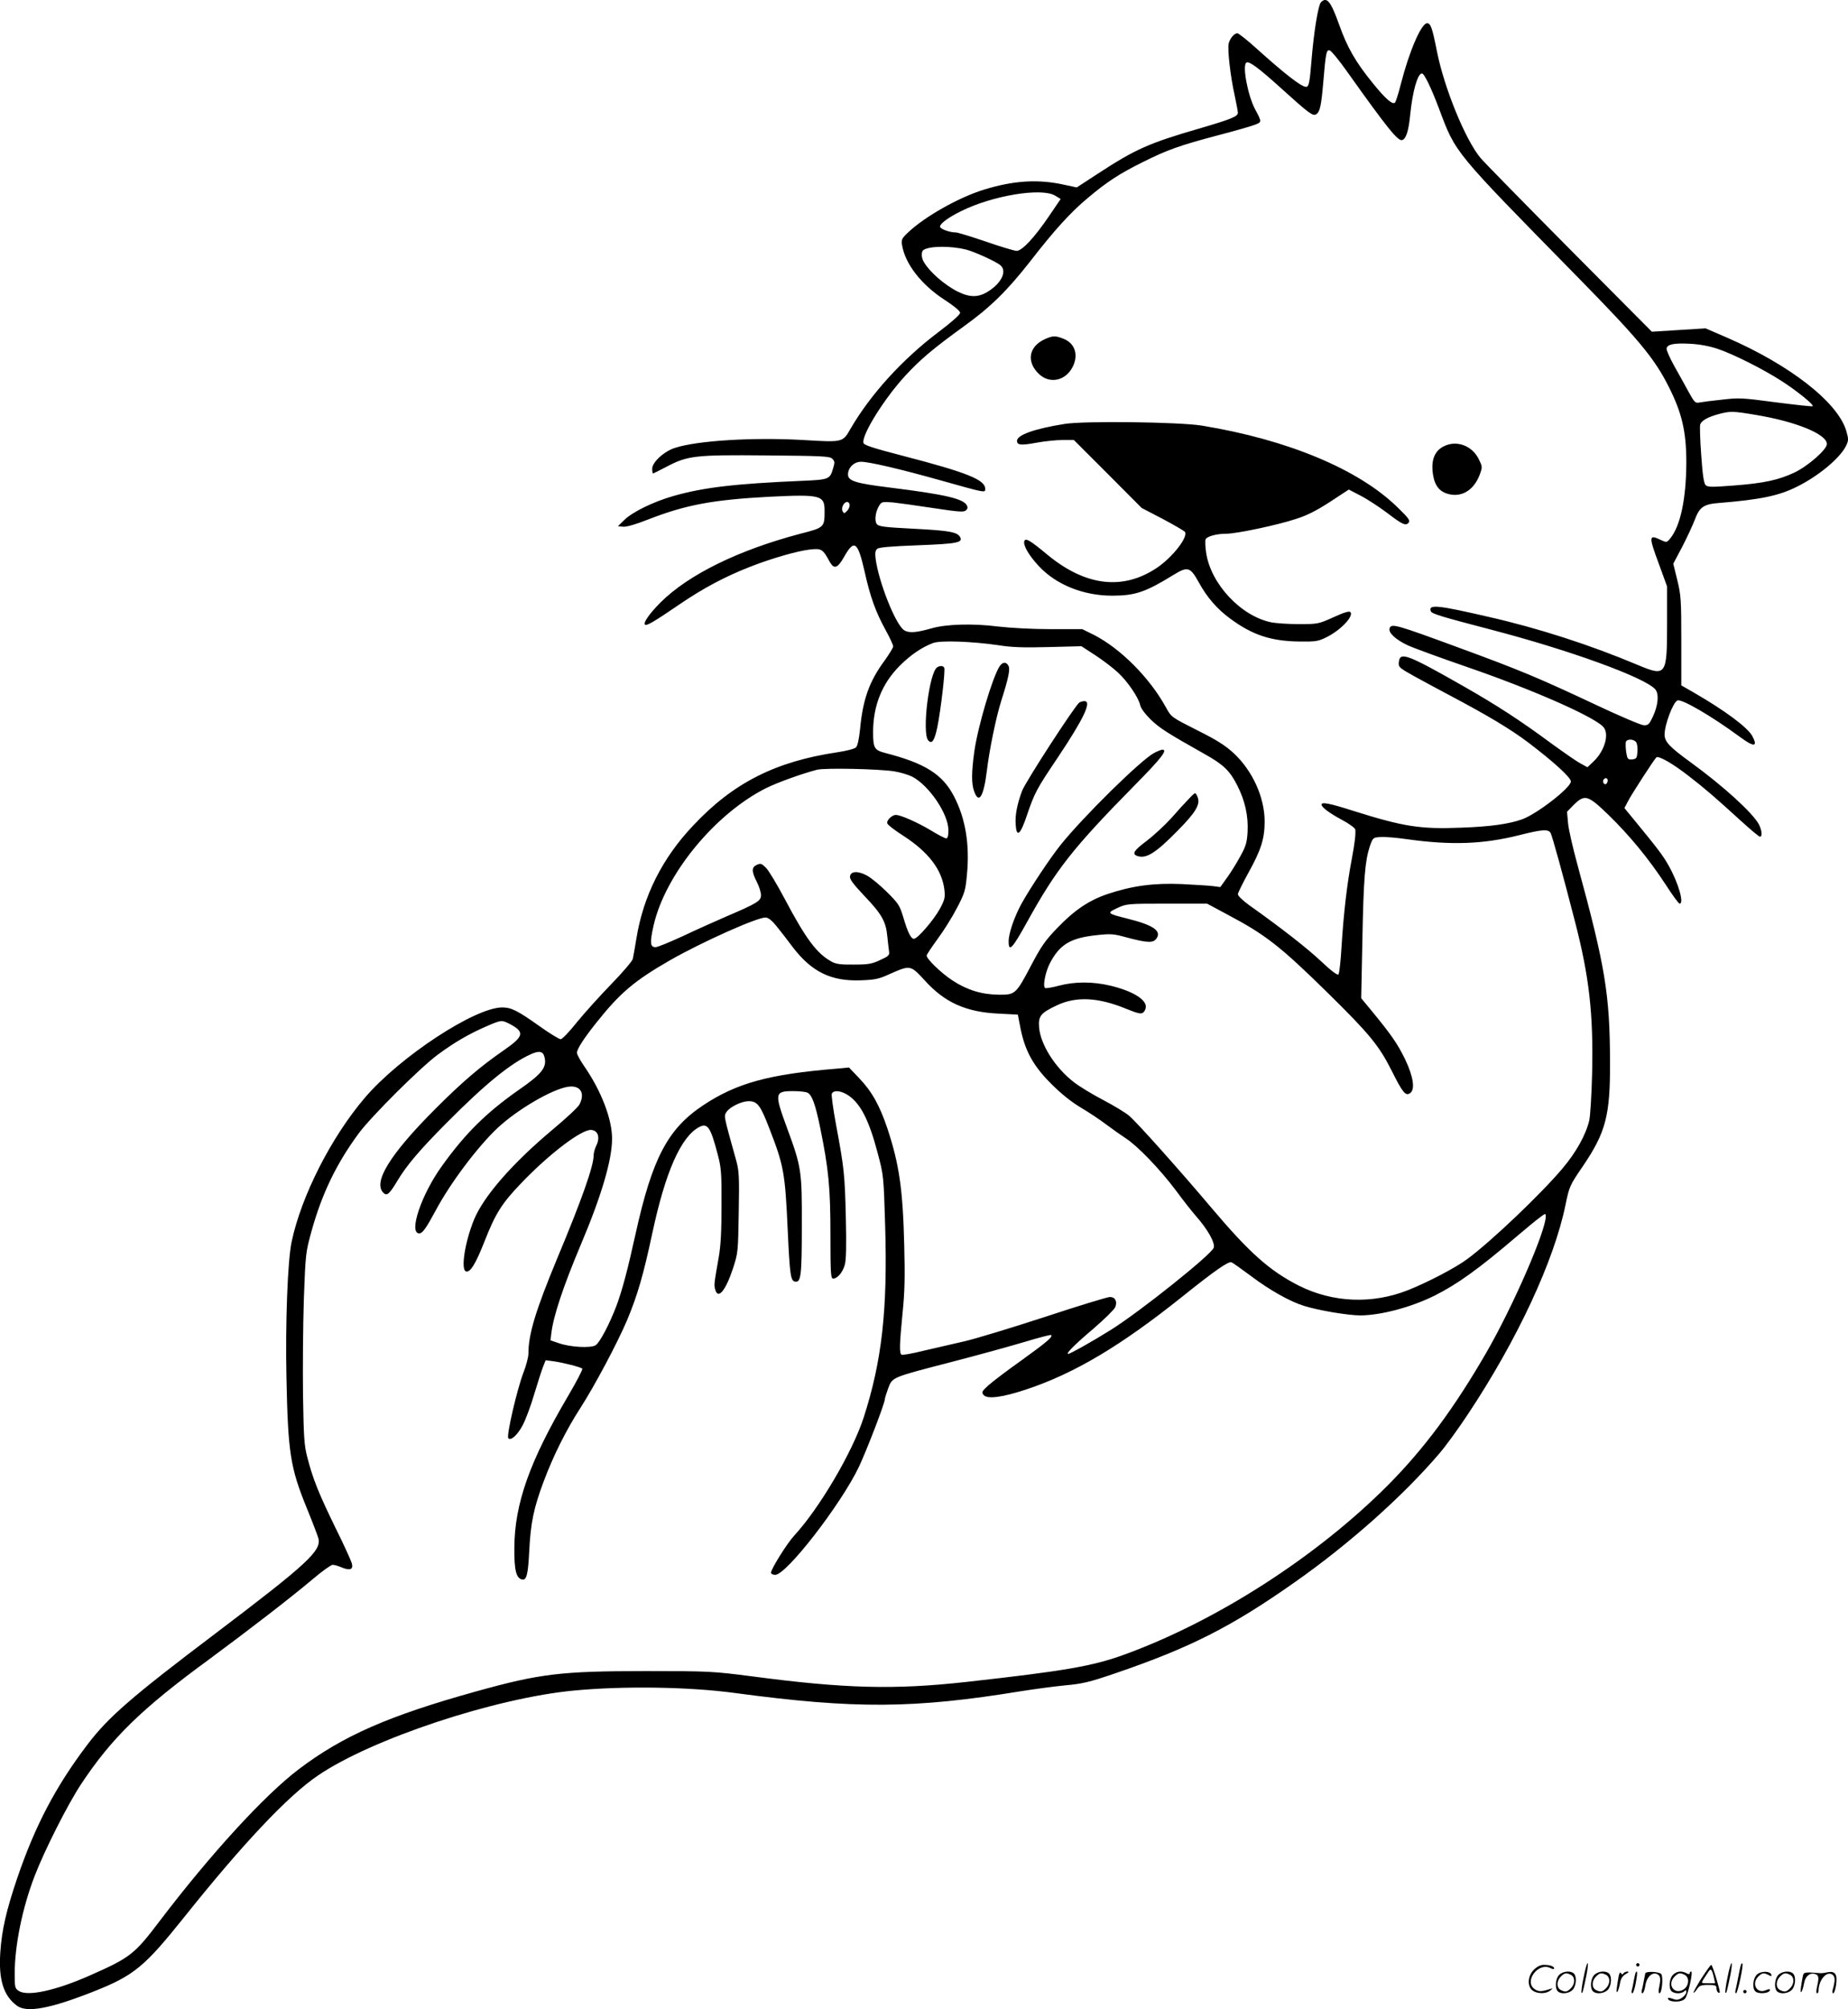
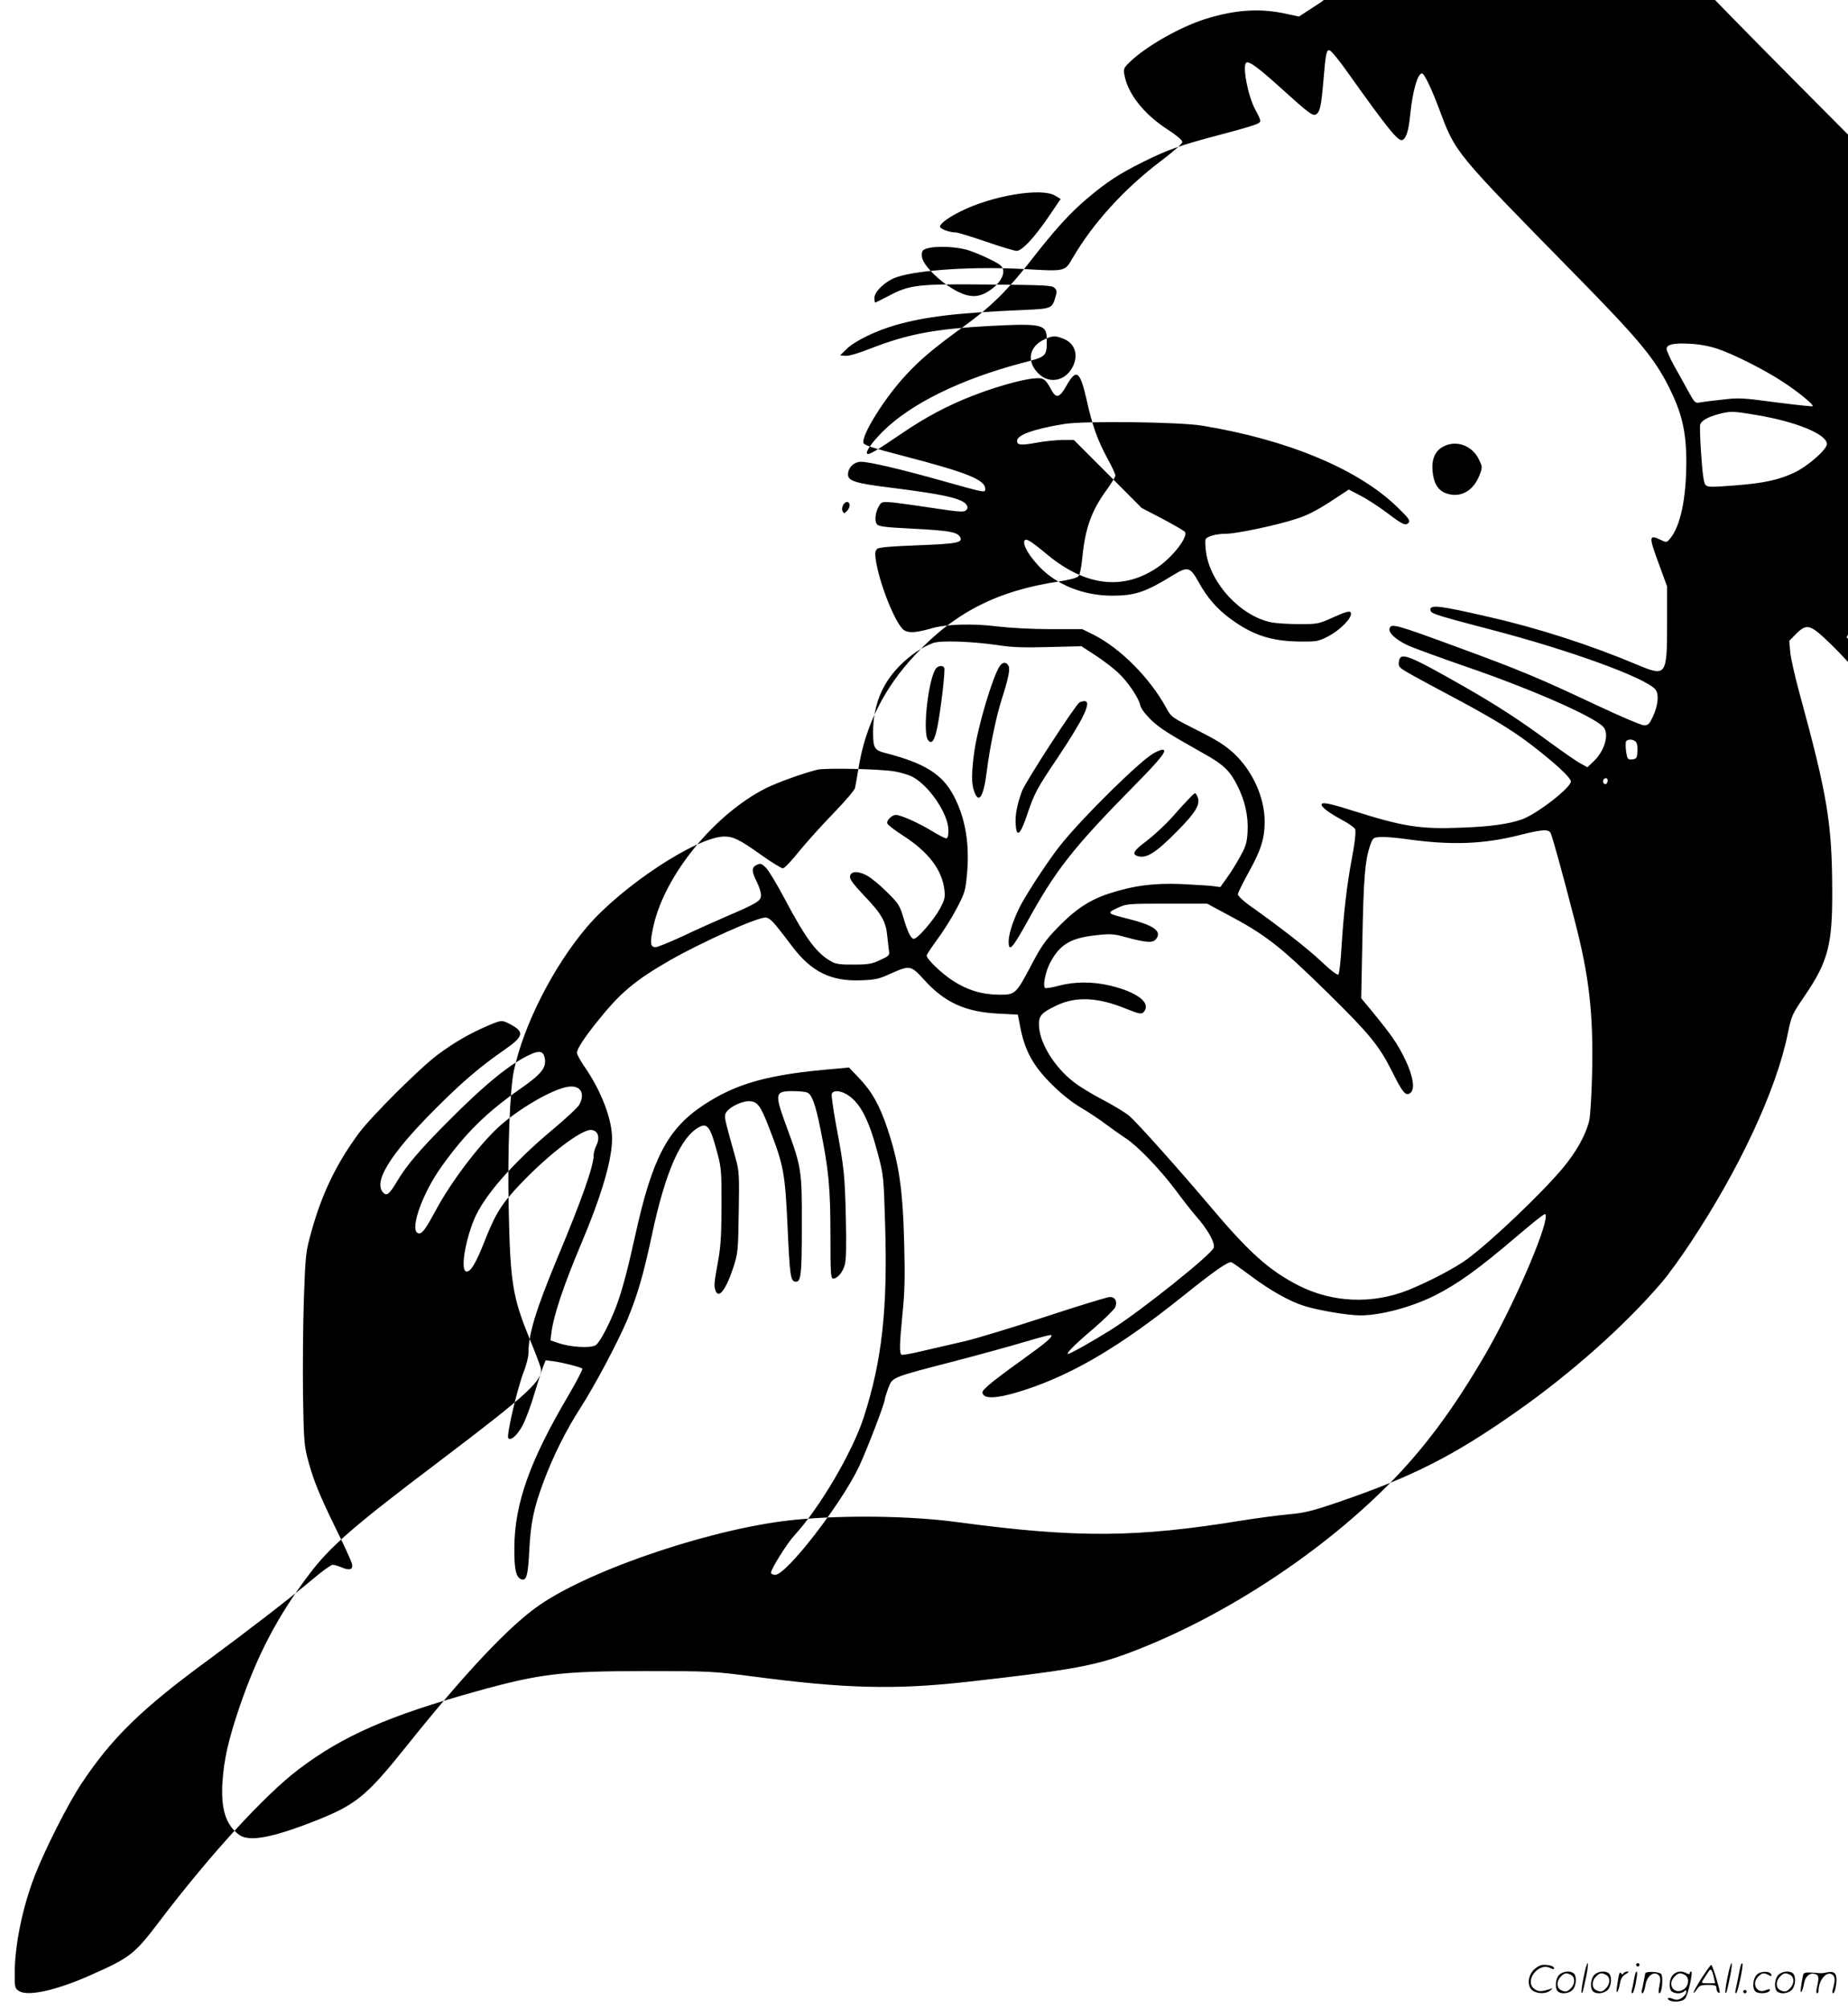
<svg xmlns="http://www.w3.org/2000/svg" version="1.0" viewBox="0 0 1104.399 1200.358" preserveAspectRatio="xMidYMid meet">
  <g transform="translate(-0.222,1200.882) scale(0.1,-0.1)" fill="#000000" stroke="none">
-     <path d="M7897 11996 c-17 -17 -43 -177 -57 -348 -11 -136 -16 -158 -33 -158 -28 0 -129 79 -299 232 -54 49 -104 88 -111 88 -19 0 -44 -30 -52 -61 -8 -34 10 -196 36 -311 10 -48 19 -94 19 -103 0 -22 -39 -38 -234 -95 -297 -86 -381 -124 -597 -265 l-132 -86 -70 15 c-158 36 -307 27 -487 -29 -151 -47 -352 -161 -451 -255 -38 -36 -41 -43 -36 -75 18 -112 114 -236 252 -326 60 -39 95 -68 95 -79 0 -11 -51 -56 -133 -118 -213 -161 -403 -370 -522 -575 -47 -82 -45 -81 -283 -67 -295 17 -632 -3 -766 -47 -66 -21 -136 -86 -136 -124 0 -16 2 -29 5 -29 2 0 37 18 78 39 129 68 170 73 600 69 339 -3 378 -5 393 -20 15 -15 16 -22 5 -57 -19 -66 -24 -68 -188 -75 -397 -17 -587 -39 -768 -91 -116 -33 -244 -95 -292 -143 l-38 -37 31 -3 c20 -2 76 14 149 43 226 88 387 118 725 136 307 15 330 9 330 -84 0 -99 -1 -100 -145 -137 -371 -98 -668 -244 -836 -411 -67 -68 -104 -121 -92 -132 9 -9 55 18 203 119 145 99 275 168 426 227 130 51 285 95 358 103 69 7 75 3 118 -76 25 -43 46 -36 83 29 62 111 83 96 124 -84 34 -153 65 -239 126 -351 25 -45 45 -89 45 -97 0 -8 -23 -45 -50 -83 -93 -126 -131 -232 -148 -412 -6 -58 -15 -100 -24 -108 -8 -9 -59 -22 -114 -30 -368 -55 -621 -183 -859 -437 -185 -195 -298 -421 -339 -672 -9 -55 -19 -111 -22 -125 -3 -13 -60 -80 -128 -150 -67 -69 -159 -171 -205 -227 -45 -57 -89 -103 -98 -103 -9 0 -68 36 -131 81 -128 91 -165 109 -219 109 -164 -1 -611 -295 -819 -538 -202 -236 -381 -588 -439 -862 -24 -113 -38 -488 -31 -810 9 -451 23 -539 121 -780 35 -85 66 -167 70 -182 19 -74 -67 -153 -615 -568 -503 -380 -642 -501 -766 -665 -191 -252 -313 -486 -420 -800 -65 -193 -91 -307 -100 -440 -11 -165 19 -259 99 -319 60 -44 199 -18 462 86 237 94 301 147 534 438 352 441 623 729 803 851 321 219 1060 464 1533 508 297 28 688 22 960 -15 716 -96 1068 -94 1710 11 83 13 202 29 265 35 99 9 140 18 295 71 451 154 697 279 1075 545 325 228 647 515 864 769 38 44 115 150 171 235 295 444 515 917 583 1251 23 111 25 115 104 231 137 202 163 303 162 618 -1 408 -28 572 -194 1180 -28 102 -54 215 -57 252 l-6 67 40 41 c66 65 84 60 210 -62 126 -123 241 -263 340 -415 40 -62 77 -113 83 -113 28 0 -7 123 -65 226 -33 59 -61 97 -209 277 l-56 68 22 42 c19 38 150 240 168 260 12 14 99 -36 195 -111 97 -75 155 -125 313 -269 56 -51 106 -93 112 -93 15 0 12 37 -6 73 -36 68 -213 230 -409 372 -125 91 -155 122 -155 165 0 59 51 194 77 204 26 10 202 -92 372 -217 85 -63 110 -62 76 3 -27 52 -164 154 -357 265 l-68 39 0 266 c0 245 -2 273 -24 363 l-24 98 54 102 c29 56 62 128 74 159 29 78 53 95 148 102 245 20 357 43 465 98 131 65 257 172 292 244 15 32 15 39 1 88 -50 171 -337 395 -716 559 l-125 54 -161 -10 -160 -10 -491 494 c-270 272 -510 517 -533 544 -90 108 -216 415 -260 635 -28 142 -38 170 -59 170 -35 0 -107 -168 -157 -363 -14 -56 -30 -106 -35 -111 -14 -15 -57 22 -132 115 -103 126 -154 215 -202 351 -50 139 -73 168 -108 134z m160 -421 c237 -333 300 -411 325 -403 24 8 39 58 48 153 14 138 44 245 70 245 14 0 56 -88 102 -210 101 -269 82 -246 826 -1004 366 -373 460 -486 546 -656 80 -158 106 -270 106 -455 -1 -216 -35 -379 -97 -454 -20 -24 -21 -24 -56 -8 -72 35 -73 23 -9 -149 l47 -129 0 -220 c0 -313 -5 -320 -175 -249 -285 120 -595 220 -890 287 -307 71 -363 77 -347 34 6 -15 57 -31 364 -111 467 -122 913 -284 977 -355 24 -27 18 -97 -15 -166 -21 -44 -27 -50 -54 -49 -17 1 -146 56 -288 123 -334 157 -450 206 -813 339 -380 140 -406 147 -417 118 -10 -26 35 -68 107 -102 39 -18 202 -77 361 -132 380 -131 743 -290 807 -354 40 -40 12 -143 -56 -208 l-37 -35 -42 23 c-23 12 -100 66 -172 118 -188 139 -327 229 -525 342 -339 193 -382 209 -388 145 -3 -30 0 -33 95 -86 54 -30 148 -80 208 -112 230 -122 363 -201 474 -285 146 -111 251 -206 251 -230 0 -37 -201 -193 -291 -226 -78 -28 -191 -44 -364 -50 -246 -10 -345 6 -647 101 -138 44 -188 54 -188 37 0 -16 45 -50 123 -92 45 -24 78 -49 79 -58 2 -32 -3 -77 -22 -179 -28 -146 -48 -322 -60 -512 -5 -91 -14 -169 -19 -174 -6 -6 -43 21 -103 78 -83 78 -236 198 -432 337 -36 26 -66 55 -66 64 0 8 28 65 61 125 78 140 99 207 99 312 -1 143 -72 300 -184 405 -51 47 -99 78 -219 138 -154 78 -155 78 -186 135 -98 179 -273 354 -432 435 l-69 34 -187 0 c-112 0 -240 7 -318 16 -149 19 -310 14 -395 -11 -92 -26 -136 -30 -165 -11 -50 33 -151 284 -170 427 -4 35 -2 49 10 59 11 9 82 15 241 21 236 9 272 16 254 49 -16 30 -64 39 -280 50 -173 9 -207 13 -218 28 -15 20 -8 75 15 111 14 22 19 23 82 18 36 -4 146 -19 243 -34 146 -22 179 -25 192 -14 11 9 13 18 6 31 -21 39 -130 65 -453 105 -211 26 -257 40 -257 79 0 41 36 76 78 76 49 0 241 -45 482 -113 264 -74 260 -73 260 -49 0 54 -105 97 -490 197 -185 48 -236 65 -238 78 -10 50 129 271 254 405 87 94 165 160 349 293 157 113 257 212 392 384 149 192 242 294 346 381 114 96 190 146 332 216 142 71 217 98 448 159 104 27 204 56 223 64 37 15 37 16 -3 91 -44 82 -78 264 -52 279 16 10 72 -31 209 -155 167 -151 188 -166 208 -154 22 14 30 49 42 188 15 179 19 198 38 194 10 -2 59 -62 109 -133z m-1749 -735 l33 -20 -70 -103 c-87 -128 -161 -207 -193 -207 -13 0 -96 25 -183 55 -88 30 -169 55 -180 55 -38 0 -95 21 -95 35 0 18 50 55 125 92 189 94 482 142 563 93z m-533 -322 c51 -13 183 -73 207 -95 38 -34 7 -102 -69 -152 -60 -40 -113 -41 -186 -5 -80 40 -169 118 -204 178 -16 27 -16 63 -1 72 38 24 164 24 253 2z m4491 -593 c96 -32 276 -123 384 -193 92 -59 194 -142 185 -150 -2 -3 -101 8 -219 23 -202 27 -222 28 -323 16 -59 -6 -120 -14 -135 -17 -24 -5 -30 1 -64 63 -20 37 -59 107 -86 155 -27 49 -48 96 -46 105 5 25 43 33 141 28 57 -3 115 -14 163 -30z m235 -396 c238 -40 419 -115 419 -173 0 -33 -112 -131 -193 -170 -96 -45 -181 -64 -365 -78 -131 -10 -154 -10 -167 3 -10 10 -18 61 -26 180 -7 92 -9 174 -6 182 9 24 46 44 107 61 74 20 88 19 231 -5z m-5421 -538 c0 -11 -7 -27 -17 -36 -15 -15 -17 -15 -25 -1 -11 19 7 56 27 56 8 0 15 -9 15 -19z m889 -837 c81 -13 152 -15 301 -11 l195 5 83 -54 c46 -30 106 -76 134 -102 59 -54 123 -149 134 -195 4 -20 28 -52 63 -87 54 -52 100 -81 320 -205 115 -64 153 -101 197 -188 47 -92 67 -184 62 -278 -4 -65 -10 -86 -44 -147 -21 -39 -57 -97 -79 -127 l-40 -56 -45 6 c-25 3 -109 8 -186 12 -165 7 -294 -10 -438 -58 -115 -38 -201 -96 -307 -206 -71 -74 -95 -109 -154 -221 -91 -173 -96 -177 -193 -176 -103 1 -190 28 -276 84 -69 45 -156 129 -156 150 0 5 29 49 64 97 36 48 88 131 116 185 48 92 52 105 61 203 17 180 -9 335 -78 467 -68 131 -173 197 -410 258 -65 17 -73 29 -73 124 0 158 53 291 159 397 66 66 131 110 199 136 45 17 232 10 391 -13z m3810 -578 c7 -8 11 -34 9 -58 -3 -38 -6 -43 -30 -46 -22 -3 -28 2 -33 20 -6 28 -9 57 -7 81 2 21 44 23 61 3z m-4430 -176 c35 -6 82 -20 104 -31 101 -52 217 -223 217 -320 0 -34 -4 -49 -13 -49 -8 0 -50 22 -94 49 -77 46 -178 91 -207 91 -24 0 -58 -34 -51 -51 3 -9 46 -42 95 -73 151 -98 231 -202 246 -322 5 -46 3 -59 -26 -113 -36 -67 -134 -181 -156 -181 -18 0 -37 38 -64 130 -21 69 -28 81 -99 151 -42 42 -96 86 -120 98 -53 28 -95 25 -99 -6 -3 -17 20 -47 88 -119 101 -106 127 -151 135 -240 3 -32 8 -71 10 -87 4 -25 0 -30 -53 -54 -49 -23 -70 -27 -157 -27 -77 -1 -107 3 -132 17 -89 48 -154 135 -282 377 -45 85 -95 168 -111 184 -26 26 -32 28 -55 18 -32 -15 -32 -39 0 -102 14 -27 25 -63 25 -79 0 -35 -21 -48 -215 -131 -60 -26 -174 -77 -252 -114 -78 -36 -151 -66 -163 -66 -33 0 -35 26 -12 129 69 305 366 667 672 821 71 35 216 87 305 110 48 12 373 5 464 -10z m4261 -54 c0 -8 -4 -17 -9 -21 -12 -7 -24 12 -16 25 9 15 25 12 25 -4z m-341 -314 c10 -19 74 -250 145 -527 86 -331 111 -555 103 -908 -3 -128 -11 -254 -17 -282 -20 -85 -78 -190 -160 -287 -128 -152 -426 -436 -570 -542 -68 -51 -239 -140 -353 -185 -214 -85 -451 -75 -653 27 -175 89 -295 196 -524 467 -183 217 -441 506 -489 547 -22 19 -93 62 -158 96 -65 34 -144 82 -175 107 -112 87 -198 225 -206 326 -5 68 9 85 105 131 116 55 247 49 415 -20 72 -29 90 -33 103 -22 8 7 15 22 15 34 0 46 -83 95 -212 126 -105 25 -212 25 -307 0 -40 -11 -78 -17 -83 -14 -15 10 1 92 27 145 58 113 122 153 274 170 92 10 107 9 183 -12 127 -34 162 -35 181 -8 33 46 -18 81 -175 120 -120 30 -123 33 -58 63 54 25 59 26 296 26 l240 0 123 -66 c227 -120 315 -189 600 -469 246 -242 305 -313 381 -465 64 -128 82 -150 108 -133 33 21 21 99 -29 204 -46 94 -84 148 -200 289 l-62 75 7 345 c7 370 16 476 44 561 19 54 19 54 65 57 25 2 96 -4 158 -13 264 -37 455 -30 670 24 138 35 175 37 188 13z m-4625 -558 c23 -28 66 -84 96 -124 113 -148 230 -205 407 -198 85 3 108 8 171 37 125 55 125 55 210 -37 120 -133 247 -190 442 -199 l115 -6 16 -82 c27 -135 76 -224 183 -331 60 -60 121 -109 180 -144 49 -29 116 -74 150 -100 33 -25 86 -62 116 -82 70 -45 204 -184 300 -312 40 -55 94 -123 119 -152 70 -79 115 -159 107 -189 -10 -38 -437 -380 -616 -492 -102 -64 -242 -143 -254 -143 -17 0 39 56 151 151 65 56 123 113 130 128 14 34 0 61 -32 61 -14 0 -188 -53 -388 -119 -199 -65 -416 -131 -482 -146 -66 -15 -175 -40 -243 -56 -67 -17 -127 -27 -132 -24 -14 9 -12 63 6 249 13 124 15 217 10 406 -8 333 -30 484 -101 698 -46 137 -93 221 -169 300 l-60 63 -75 -7 c-403 -33 -597 -86 -797 -219 -212 -141 -304 -317 -404 -770 -47 -214 -80 -337 -114 -428 -40 -106 -99 -219 -124 -235 -29 -19 -154 -12 -223 13 l-47 16 5 42 c12 102 71 280 176 529 124 293 187 507 187 634 0 118 -65 286 -166 432 -24 35 -44 71 -44 81 0 22 42 87 117 181 141 177 226 249 438 371 192 110 530 261 574 256 16 -1 39 -20 65 -53z m-1601 -580 c97 -50 93 -75 -30 -160 -143 -99 -250 -191 -408 -349 -271 -271 -375 -439 -312 -502 21 -22 36 -9 84 71 55 92 132 183 293 345 232 234 386 359 506 412 48 22 72 17 80 -17 16 -62 -15 -101 -154 -197 -191 -134 -317 -257 -457 -452 -125 -172 -203 -405 -137 -405 19 0 41 31 97 135 87 164 251 382 371 495 118 110 326 232 421 246 73 11 104 -37 68 -106 -8 -16 -79 -82 -158 -148 -243 -203 -415 -401 -472 -540 -55 -135 -80 -299 -48 -309 25 -9 59 47 111 180 65 165 102 225 218 346 167 175 365 326 421 319 39 -4 52 -44 30 -91 -10 -19 -17 -46 -17 -60 0 -64 -69 -261 -218 -617 -129 -311 -172 -452 -172 -570 0 -19 -13 -69 -29 -110 -38 -98 -104 -381 -91 -394 16 -16 55 19 87 80 17 33 48 115 68 184 21 69 44 142 53 164 l15 38 47 -6 c58 -8 163 -35 172 -44 4 -4 -34 -77 -84 -162 -231 -392 -321 -646 -322 -910 -1 -132 11 -181 47 -188 26 -5 35 31 42 169 8 168 27 260 87 419 58 154 133 304 218 436 84 130 222 389 280 526 61 146 97 268 150 517 79 370 172 580 282 637 49 25 67 -2 109 -163 21 -79 24 -110 23 -303 0 -158 -4 -241 -17 -315 -28 -158 -28 -162 -21 -189 16 -64 62 -10 106 123 31 95 31 99 35 336 4 214 2 247 -15 310 -77 277 -75 264 -57 292 20 29 88 62 130 63 53 0 71 -23 123 -158 89 -229 96 -267 112 -619 12 -259 17 -296 43 -301 36 -7 41 33 41 333 1 329 -2 350 -88 584 -77 209 -75 221 36 221 38 0 77 -4 87 -10 26 -14 46 -68 75 -210 50 -245 61 -356 61 -638 0 -231 2 -262 16 -262 26 0 58 38 70 83 8 29 10 116 6 282 -6 255 -10 296 -59 557 -17 92 -28 174 -25 182 10 25 60 19 104 -13 71 -51 120 -150 170 -340 36 -135 36 -137 45 -436 15 -500 -19 -806 -128 -1144 -67 -207 -264 -542 -415 -706 -43 -46 -139 -200 -139 -222 0 -7 11 -13 25 -13 67 0 393 421 500 645 47 100 155 380 155 404 0 6 9 35 20 65 26 68 16 64 387 160 158 41 353 95 433 119 80 24 149 42 153 40 15 -9 -27 -44 -177 -152 -82 -58 -170 -125 -195 -147 -41 -37 -44 -43 -31 -59 22 -27 113 -15 259 34 285 95 562 260 926 551 201 161 279 215 297 207 7 -2 60 -40 118 -83 110 -83 231 -151 315 -177 86 -27 263 -57 338 -57 123 1 303 49 442 118 136 68 262 158 495 357 52 44 112 94 133 109 34 26 37 27 37 8 0 -88 -195 -536 -354 -812 -193 -334 -373 -577 -591 -796 -426 -427 -1024 -811 -1575 -1011 -189 -69 -361 -98 -945 -163 -426 -47 -722 -40 -1274 33 -241 31 -255 32 -641 32 -503 0 -630 -15 -1011 -121 -522 -145 -797 -265 -1061 -465 -205 -155 -529 -509 -833 -909 -150 -198 -175 -217 -417 -324 -204 -90 -371 -126 -423 -92 -24 15 -25 22 -25 104 0 168 46 394 120 585 60 155 197 426 277 547 183 276 361 450 766 746 234 173 480 362 619 479 55 47 109 85 118 85 10 0 34 -7 55 -16 49 -20 69 -12 60 24 -4 15 -48 113 -100 217 -98 201 -134 290 -167 420 -18 69 -21 120 -25 370 -2 160 0 416 5 570 10 277 11 281 46 409 63 226 150 405 283 585 77 103 368 393 473 470 98 72 181 121 289 168 88 38 91 38 134 17z M6250 9984 c-102 -44 -117 -140 -34 -214 62 -54 150 -36 193 40 41 73 20 146 -49 174 -49 20 -65 20 -110 0z M6364 9476 c-181 -29 -284 -66 -284 -101 0 -26 25 -28 117 -11 49 9 118 16 156 16 l67 0 203 -203 202 -203 123 -64 c68 -36 128 -71 135 -78 23 -29 -74 -154 -169 -217 -202 -134 -423 -108 -649 77 -107 89 -133 104 -141 85 -9 -25 26 -86 88 -152 103 -110 265 -175 437 -175 137 0 199 21 366 124 85 52 100 48 150 -42 50 -92 111 -162 189 -219 134 -99 245 -135 416 -137 95 -1 110 1 160 26 85 42 165 127 142 150 -7 7 -38 -2 -101 -31 -89 -40 -93 -41 -206 -41 -62 0 -138 5 -167 11 -182 38 -362 232 -388 418 -5 34 -6 69 -3 77 6 18 65 34 123 34 61 0 304 51 416 88 67 21 122 49 204 102 l113 74 71 -37 c39 -20 109 -66 156 -101 94 -72 114 -81 131 -59 10 12 -2 28 -67 91 -232 227 -656 404 -1169 488 -136 22 -703 29 -821 10z M8630 9342 c-50 -25 -72 -73 -67 -144 7 -77 32 -119 83 -137 84 -29 162 14 199 111 17 47 17 48 -6 95 -40 80 -133 114 -209 75z M5976 8028 c-43 -67 -129 -356 -151 -508 -17 -125 -18 -193 -1 -239 28 -79 57 -32 76 124 15 124 54 315 85 414 45 141 55 192 44 212 -13 25 -35 24 -53 -3z M5603 8022 c-48 -30 -92 -390 -54 -436 22 -26 38 -3 55 79 20 98 49 342 41 355 -7 12 -25 13 -42 2z M6453 7812 c-25 -16 -323 -475 -343 -529 -29 -79 -42 -143 -38 -199 5 -83 28 -64 68 56 45 132 57 155 183 342 155 232 206 338 160 338 -10 0 -23 -4 -30 -8z M6899 7510 c-78 -41 -424 -381 -559 -550 -62 -77 -182 -258 -233 -350 -43 -79 -77 -177 -77 -225 0 -68 22 -44 110 115 174 315 273 441 642 816 162 164 201 215 166 214 -7 -1 -29 -9 -49 -20z M7107 7236 c-18 -18 -65 -69 -104 -114 -40 -44 -106 -105 -148 -137 -75 -56 -89 -77 -59 -89 54 -21 111 14 246 152 106 107 134 155 118 197 -5 14 -12 25 -16 25 -3 0 -20 -15 -37 -34z M9466 194 c-10 -47 -15 -88 -12 -91 5 -6 9 7 30 110 7 37 10 67 6 67 -4 0 -15 -39 -24 -86z M9780 270 c0 -5 5 -10 10 -10 6 0 10 5 10 10 0 6 -4 10 -10 10 -5 0 -10 -4 -10 -10z M10326 194 c-10 -47 -15 -88 -12 -91 5 -6 9 7 30 110 7 37 10 67 6 67 -4 0 -15 -39 -24 -86z M10406 269 c-3 -8 -10 -41 -16 -74 -6 -33 -14 -68 -16 -77 -3 -10 -1 -18 3 -18 10 0 46 171 38 178 -2 3 -7 -1 -9 -9z M9169 241 c-38 -38 -41 -101 -7 -125 29 -20 79 -20 104 0 18 14 18 15 1 10 -53 -17 -69 -17 -92 -2 -69 45 21 166 94 126 12 -6 21 -7 21 -1 0 12 -25 21 -62 21 -19 0 -39 -10 -59 -29z M10170 189 c-28 -45 -49 -83 -47 -85 2 -3 12 7 21 21 14 21 24 25 66 25 43 0 50 -3 50 -19 0 -11 5 -23 10 -26 6 -3 10 -3 10 1 0 20 -44 164 -51 164 -4 0 -30 -37 -59 -81z m75 4 l7 -33 -42 0 c-42 0 -42 0 -28 23 8 12 21 32 29 44 15 25 22 18 34 -34z M9320 210 c-22 -22 -27 -79 -8 -98 19 -19 66 -14 88 8 22 22 27 79 8 98 -19 19 -66 14 -88 -8z m71 0 c25 -14 25 -54 -1 -80 -23 -23 -33 -24 -61 -10 -25 14 -25 54 1 80 23 23 33 24 61 10z M9530 210 c-22 -22 -27 -79 -8 -98 19 -19 66 -14 88 8 22 22 27 79 8 98 -19 19 -66 14 -88 -8z m71 0 c25 -14 25 -54 -1 -80 -23 -23 -33 -24 -61 -10 -25 14 -25 54 1 80 23 23 33 24 61 10z M9676 204 c-3 -16 -8 -47 -11 -69 -8 -51 10 -26 19 27 5 27 15 42 34 53 18 10 22 14 10 15 -9 0 -20 -5 -24 -11 -5 -8 -9 -8 -14 1 -5 8 -10 3 -14 -16z M9777 223 c-2 -4 -7 -26 -11 -48 -4 -22 -9 -48 -12 -57 -3 -10 -1 -18 4 -18 4 0 14 28 20 62 11 58 10 81 -1 61z M9835 220 c-1 -3 -5 -23 -9 -45 -4 -22 -9 -48 -12 -57 -3 -10 -1 -18 4 -18 5 0 13 20 17 45 7 53 44 87 74 68 17 -11 19 -28 8 -80 -4 -18 -3 -33 2 -33 16 0 24 99 11 115 -12 14 -87 18 -95 5z M10000 210 c-22 -22 -27 -79 -8 -98 7 -7 24 -12 38 -12 14 0 31 5 38 12 9 9 12 8 12 -5 0 -9 -12 -24 -26 -34 -21 -13 -32 -15 -55 -6 -16 6 -29 8 -29 3 0 -24 81 -27 102 -2 18 19 50 162 37 162 -5 0 -9 -5 -9 -10 0 -7 -6 -7 -19 0 -30 16 -59 12 -81 -10z m71 0 c29 -16 25 -65 -6 -86 -56 -37 -103 28 -55 76 23 23 33 24 61 10z M10501 211 c-23 -23 -28 -80 -9 -99 19 -19 88 -13 88 9 0 5 -11 4 -24 -2 -54 -25 -89 38 -46 81 23 23 33 24 62 9 16 -9 19 -8 16 3 -8 22 -64 22 -87 -1z M10630 210 c-22 -22 -27 -79 -8 -98 19 -19 66 -14 88 8 22 22 27 79 8 98 -19 19 -66 14 -88 -8z m71 0 c25 -14 25 -54 -1 -80 -23 -23 -33 -24 -61 -10 -25 14 -25 54 1 80 23 23 33 24 61 10z M10776 201 c-3 -14 -8 -44 -11 -66 -8 -51 10 -26 19 27 8 41 35 63 66 53 22 -7 24 -21 11 -77 -5 -22 -5 -38 0 -38 5 0 9 6 9 13 0 68 51 125 85 97 15 -13 15 -35 -1 -92 -3 -10 -1 -18 4 -18 6 0 13 23 17 50 9 63 -5 84 -49 76 -17 -4 -35 -6 -41 -6 -101 8 -104 7 -109 -19z M10420 110 c0 -5 5 -10 10 -10 6 0 10 5 10 10 0 6 -4 10 -10 10 -5 0 -10 -4 -10 -10z" />
+     <path d="M7897 11996 l-132 -86 -70 15 c-158 36 -307 27 -487 -29 -151 -47 -352 -161 -451 -255 -38 -36 -41 -43 -36 -75 18 -112 114 -236 252 -326 60 -39 95 -68 95 -79 0 -11 -51 -56 -133 -118 -213 -161 -403 -370 -522 -575 -47 -82 -45 -81 -283 -67 -295 17 -632 -3 -766 -47 -66 -21 -136 -86 -136 -124 0 -16 2 -29 5 -29 2 0 37 18 78 39 129 68 170 73 600 69 339 -3 378 -5 393 -20 15 -15 16 -22 5 -57 -19 -66 -24 -68 -188 -75 -397 -17 -587 -39 -768 -91 -116 -33 -244 -95 -292 -143 l-38 -37 31 -3 c20 -2 76 14 149 43 226 88 387 118 725 136 307 15 330 9 330 -84 0 -99 -1 -100 -145 -137 -371 -98 -668 -244 -836 -411 -67 -68 -104 -121 -92 -132 9 -9 55 18 203 119 145 99 275 168 426 227 130 51 285 95 358 103 69 7 75 3 118 -76 25 -43 46 -36 83 29 62 111 83 96 124 -84 34 -153 65 -239 126 -351 25 -45 45 -89 45 -97 0 -8 -23 -45 -50 -83 -93 -126 -131 -232 -148 -412 -6 -58 -15 -100 -24 -108 -8 -9 -59 -22 -114 -30 -368 -55 -621 -183 -859 -437 -185 -195 -298 -421 -339 -672 -9 -55 -19 -111 -22 -125 -3 -13 -60 -80 -128 -150 -67 -69 -159 -171 -205 -227 -45 -57 -89 -103 -98 -103 -9 0 -68 36 -131 81 -128 91 -165 109 -219 109 -164 -1 -611 -295 -819 -538 -202 -236 -381 -588 -439 -862 -24 -113 -38 -488 -31 -810 9 -451 23 -539 121 -780 35 -85 66 -167 70 -182 19 -74 -67 -153 -615 -568 -503 -380 -642 -501 -766 -665 -191 -252 -313 -486 -420 -800 -65 -193 -91 -307 -100 -440 -11 -165 19 -259 99 -319 60 -44 199 -18 462 86 237 94 301 147 534 438 352 441 623 729 803 851 321 219 1060 464 1533 508 297 28 688 22 960 -15 716 -96 1068 -94 1710 11 83 13 202 29 265 35 99 9 140 18 295 71 451 154 697 279 1075 545 325 228 647 515 864 769 38 44 115 150 171 235 295 444 515 917 583 1251 23 111 25 115 104 231 137 202 163 303 162 618 -1 408 -28 572 -194 1180 -28 102 -54 215 -57 252 l-6 67 40 41 c66 65 84 60 210 -62 126 -123 241 -263 340 -415 40 -62 77 -113 83 -113 28 0 -7 123 -65 226 -33 59 -61 97 -209 277 l-56 68 22 42 c19 38 150 240 168 260 12 14 99 -36 195 -111 97 -75 155 -125 313 -269 56 -51 106 -93 112 -93 15 0 12 37 -6 73 -36 68 -213 230 -409 372 -125 91 -155 122 -155 165 0 59 51 194 77 204 26 10 202 -92 372 -217 85 -63 110 -62 76 3 -27 52 -164 154 -357 265 l-68 39 0 266 c0 245 -2 273 -24 363 l-24 98 54 102 c29 56 62 128 74 159 29 78 53 95 148 102 245 20 357 43 465 98 131 65 257 172 292 244 15 32 15 39 1 88 -50 171 -337 395 -716 559 l-125 54 -161 -10 -160 -10 -491 494 c-270 272 -510 517 -533 544 -90 108 -216 415 -260 635 -28 142 -38 170 -59 170 -35 0 -107 -168 -157 -363 -14 -56 -30 -106 -35 -111 -14 -15 -57 22 -132 115 -103 126 -154 215 -202 351 -50 139 -73 168 -108 134z m160 -421 c237 -333 300 -411 325 -403 24 8 39 58 48 153 14 138 44 245 70 245 14 0 56 -88 102 -210 101 -269 82 -246 826 -1004 366 -373 460 -486 546 -656 80 -158 106 -270 106 -455 -1 -216 -35 -379 -97 -454 -20 -24 -21 -24 -56 -8 -72 35 -73 23 -9 -149 l47 -129 0 -220 c0 -313 -5 -320 -175 -249 -285 120 -595 220 -890 287 -307 71 -363 77 -347 34 6 -15 57 -31 364 -111 467 -122 913 -284 977 -355 24 -27 18 -97 -15 -166 -21 -44 -27 -50 -54 -49 -17 1 -146 56 -288 123 -334 157 -450 206 -813 339 -380 140 -406 147 -417 118 -10 -26 35 -68 107 -102 39 -18 202 -77 361 -132 380 -131 743 -290 807 -354 40 -40 12 -143 -56 -208 l-37 -35 -42 23 c-23 12 -100 66 -172 118 -188 139 -327 229 -525 342 -339 193 -382 209 -388 145 -3 -30 0 -33 95 -86 54 -30 148 -80 208 -112 230 -122 363 -201 474 -285 146 -111 251 -206 251 -230 0 -37 -201 -193 -291 -226 -78 -28 -191 -44 -364 -50 -246 -10 -345 6 -647 101 -138 44 -188 54 -188 37 0 -16 45 -50 123 -92 45 -24 78 -49 79 -58 2 -32 -3 -77 -22 -179 -28 -146 -48 -322 -60 -512 -5 -91 -14 -169 -19 -174 -6 -6 -43 21 -103 78 -83 78 -236 198 -432 337 -36 26 -66 55 -66 64 0 8 28 65 61 125 78 140 99 207 99 312 -1 143 -72 300 -184 405 -51 47 -99 78 -219 138 -154 78 -155 78 -186 135 -98 179 -273 354 -432 435 l-69 34 -187 0 c-112 0 -240 7 -318 16 -149 19 -310 14 -395 -11 -92 -26 -136 -30 -165 -11 -50 33 -151 284 -170 427 -4 35 -2 49 10 59 11 9 82 15 241 21 236 9 272 16 254 49 -16 30 -64 39 -280 50 -173 9 -207 13 -218 28 -15 20 -8 75 15 111 14 22 19 23 82 18 36 -4 146 -19 243 -34 146 -22 179 -25 192 -14 11 9 13 18 6 31 -21 39 -130 65 -453 105 -211 26 -257 40 -257 79 0 41 36 76 78 76 49 0 241 -45 482 -113 264 -74 260 -73 260 -49 0 54 -105 97 -490 197 -185 48 -236 65 -238 78 -10 50 129 271 254 405 87 94 165 160 349 293 157 113 257 212 392 384 149 192 242 294 346 381 114 96 190 146 332 216 142 71 217 98 448 159 104 27 204 56 223 64 37 15 37 16 -3 91 -44 82 -78 264 -52 279 16 10 72 -31 209 -155 167 -151 188 -166 208 -154 22 14 30 49 42 188 15 179 19 198 38 194 10 -2 59 -62 109 -133z m-1749 -735 l33 -20 -70 -103 c-87 -128 -161 -207 -193 -207 -13 0 -96 25 -183 55 -88 30 -169 55 -180 55 -38 0 -95 21 -95 35 0 18 50 55 125 92 189 94 482 142 563 93z m-533 -322 c51 -13 183 -73 207 -95 38 -34 7 -102 -69 -152 -60 -40 -113 -41 -186 -5 -80 40 -169 118 -204 178 -16 27 -16 63 -1 72 38 24 164 24 253 2z m4491 -593 c96 -32 276 -123 384 -193 92 -59 194 -142 185 -150 -2 -3 -101 8 -219 23 -202 27 -222 28 -323 16 -59 -6 -120 -14 -135 -17 -24 -5 -30 1 -64 63 -20 37 -59 107 -86 155 -27 49 -48 96 -46 105 5 25 43 33 141 28 57 -3 115 -14 163 -30z m235 -396 c238 -40 419 -115 419 -173 0 -33 -112 -131 -193 -170 -96 -45 -181 -64 -365 -78 -131 -10 -154 -10 -167 3 -10 10 -18 61 -26 180 -7 92 -9 174 -6 182 9 24 46 44 107 61 74 20 88 19 231 -5z m-5421 -538 c0 -11 -7 -27 -17 -36 -15 -15 -17 -15 -25 -1 -11 19 7 56 27 56 8 0 15 -9 15 -19z m889 -837 c81 -13 152 -15 301 -11 l195 5 83 -54 c46 -30 106 -76 134 -102 59 -54 123 -149 134 -195 4 -20 28 -52 63 -87 54 -52 100 -81 320 -205 115 -64 153 -101 197 -188 47 -92 67 -184 62 -278 -4 -65 -10 -86 -44 -147 -21 -39 -57 -97 -79 -127 l-40 -56 -45 6 c-25 3 -109 8 -186 12 -165 7 -294 -10 -438 -58 -115 -38 -201 -96 -307 -206 -71 -74 -95 -109 -154 -221 -91 -173 -96 -177 -193 -176 -103 1 -190 28 -276 84 -69 45 -156 129 -156 150 0 5 29 49 64 97 36 48 88 131 116 185 48 92 52 105 61 203 17 180 -9 335 -78 467 -68 131 -173 197 -410 258 -65 17 -73 29 -73 124 0 158 53 291 159 397 66 66 131 110 199 136 45 17 232 10 391 -13z m3810 -578 c7 -8 11 -34 9 -58 -3 -38 -6 -43 -30 -46 -22 -3 -28 2 -33 20 -6 28 -9 57 -7 81 2 21 44 23 61 3z m-4430 -176 c35 -6 82 -20 104 -31 101 -52 217 -223 217 -320 0 -34 -4 -49 -13 -49 -8 0 -50 22 -94 49 -77 46 -178 91 -207 91 -24 0 -58 -34 -51 -51 3 -9 46 -42 95 -73 151 -98 231 -202 246 -322 5 -46 3 -59 -26 -113 -36 -67 -134 -181 -156 -181 -18 0 -37 38 -64 130 -21 69 -28 81 -99 151 -42 42 -96 86 -120 98 -53 28 -95 25 -99 -6 -3 -17 20 -47 88 -119 101 -106 127 -151 135 -240 3 -32 8 -71 10 -87 4 -25 0 -30 -53 -54 -49 -23 -70 -27 -157 -27 -77 -1 -107 3 -132 17 -89 48 -154 135 -282 377 -45 85 -95 168 -111 184 -26 26 -32 28 -55 18 -32 -15 -32 -39 0 -102 14 -27 25 -63 25 -79 0 -35 -21 -48 -215 -131 -60 -26 -174 -77 -252 -114 -78 -36 -151 -66 -163 -66 -33 0 -35 26 -12 129 69 305 366 667 672 821 71 35 216 87 305 110 48 12 373 5 464 -10z m4261 -54 c0 -8 -4 -17 -9 -21 -12 -7 -24 12 -16 25 9 15 25 12 25 -4z m-341 -314 c10 -19 74 -250 145 -527 86 -331 111 -555 103 -908 -3 -128 -11 -254 -17 -282 -20 -85 -78 -190 -160 -287 -128 -152 -426 -436 -570 -542 -68 -51 -239 -140 -353 -185 -214 -85 -451 -75 -653 27 -175 89 -295 196 -524 467 -183 217 -441 506 -489 547 -22 19 -93 62 -158 96 -65 34 -144 82 -175 107 -112 87 -198 225 -206 326 -5 68 9 85 105 131 116 55 247 49 415 -20 72 -29 90 -33 103 -22 8 7 15 22 15 34 0 46 -83 95 -212 126 -105 25 -212 25 -307 0 -40 -11 -78 -17 -83 -14 -15 10 1 92 27 145 58 113 122 153 274 170 92 10 107 9 183 -12 127 -34 162 -35 181 -8 33 46 -18 81 -175 120 -120 30 -123 33 -58 63 54 25 59 26 296 26 l240 0 123 -66 c227 -120 315 -189 600 -469 246 -242 305 -313 381 -465 64 -128 82 -150 108 -133 33 21 21 99 -29 204 -46 94 -84 148 -200 289 l-62 75 7 345 c7 370 16 476 44 561 19 54 19 54 65 57 25 2 96 -4 158 -13 264 -37 455 -30 670 24 138 35 175 37 188 13z m-4625 -558 c23 -28 66 -84 96 -124 113 -148 230 -205 407 -198 85 3 108 8 171 37 125 55 125 55 210 -37 120 -133 247 -190 442 -199 l115 -6 16 -82 c27 -135 76 -224 183 -331 60 -60 121 -109 180 -144 49 -29 116 -74 150 -100 33 -25 86 -62 116 -82 70 -45 204 -184 300 -312 40 -55 94 -123 119 -152 70 -79 115 -159 107 -189 -10 -38 -437 -380 -616 -492 -102 -64 -242 -143 -254 -143 -17 0 39 56 151 151 65 56 123 113 130 128 14 34 0 61 -32 61 -14 0 -188 -53 -388 -119 -199 -65 -416 -131 -482 -146 -66 -15 -175 -40 -243 -56 -67 -17 -127 -27 -132 -24 -14 9 -12 63 6 249 13 124 15 217 10 406 -8 333 -30 484 -101 698 -46 137 -93 221 -169 300 l-60 63 -75 -7 c-403 -33 -597 -86 -797 -219 -212 -141 -304 -317 -404 -770 -47 -214 -80 -337 -114 -428 -40 -106 -99 -219 -124 -235 -29 -19 -154 -12 -223 13 l-47 16 5 42 c12 102 71 280 176 529 124 293 187 507 187 634 0 118 -65 286 -166 432 -24 35 -44 71 -44 81 0 22 42 87 117 181 141 177 226 249 438 371 192 110 530 261 574 256 16 -1 39 -20 65 -53z m-1601 -580 c97 -50 93 -75 -30 -160 -143 -99 -250 -191 -408 -349 -271 -271 -375 -439 -312 -502 21 -22 36 -9 84 71 55 92 132 183 293 345 232 234 386 359 506 412 48 22 72 17 80 -17 16 -62 -15 -101 -154 -197 -191 -134 -317 -257 -457 -452 -125 -172 -203 -405 -137 -405 19 0 41 31 97 135 87 164 251 382 371 495 118 110 326 232 421 246 73 11 104 -37 68 -106 -8 -16 -79 -82 -158 -148 -243 -203 -415 -401 -472 -540 -55 -135 -80 -299 -48 -309 25 -9 59 47 111 180 65 165 102 225 218 346 167 175 365 326 421 319 39 -4 52 -44 30 -91 -10 -19 -17 -46 -17 -60 0 -64 -69 -261 -218 -617 -129 -311 -172 -452 -172 -570 0 -19 -13 -69 -29 -110 -38 -98 -104 -381 -91 -394 16 -16 55 19 87 80 17 33 48 115 68 184 21 69 44 142 53 164 l15 38 47 -6 c58 -8 163 -35 172 -44 4 -4 -34 -77 -84 -162 -231 -392 -321 -646 -322 -910 -1 -132 11 -181 47 -188 26 -5 35 31 42 169 8 168 27 260 87 419 58 154 133 304 218 436 84 130 222 389 280 526 61 146 97 268 150 517 79 370 172 580 282 637 49 25 67 -2 109 -163 21 -79 24 -110 23 -303 0 -158 -4 -241 -17 -315 -28 -158 -28 -162 -21 -189 16 -64 62 -10 106 123 31 95 31 99 35 336 4 214 2 247 -15 310 -77 277 -75 264 -57 292 20 29 88 62 130 63 53 0 71 -23 123 -158 89 -229 96 -267 112 -619 12 -259 17 -296 43 -301 36 -7 41 33 41 333 1 329 -2 350 -88 584 -77 209 -75 221 36 221 38 0 77 -4 87 -10 26 -14 46 -68 75 -210 50 -245 61 -356 61 -638 0 -231 2 -262 16 -262 26 0 58 38 70 83 8 29 10 116 6 282 -6 255 -10 296 -59 557 -17 92 -28 174 -25 182 10 25 60 19 104 -13 71 -51 120 -150 170 -340 36 -135 36 -137 45 -436 15 -500 -19 -806 -128 -1144 -67 -207 -264 -542 -415 -706 -43 -46 -139 -200 -139 -222 0 -7 11 -13 25 -13 67 0 393 421 500 645 47 100 155 380 155 404 0 6 9 35 20 65 26 68 16 64 387 160 158 41 353 95 433 119 80 24 149 42 153 40 15 -9 -27 -44 -177 -152 -82 -58 -170 -125 -195 -147 -41 -37 -44 -43 -31 -59 22 -27 113 -15 259 34 285 95 562 260 926 551 201 161 279 215 297 207 7 -2 60 -40 118 -83 110 -83 231 -151 315 -177 86 -27 263 -57 338 -57 123 1 303 49 442 118 136 68 262 158 495 357 52 44 112 94 133 109 34 26 37 27 37 8 0 -88 -195 -536 -354 -812 -193 -334 -373 -577 -591 -796 -426 -427 -1024 -811 -1575 -1011 -189 -69 -361 -98 -945 -163 -426 -47 -722 -40 -1274 33 -241 31 -255 32 -641 32 -503 0 -630 -15 -1011 -121 -522 -145 -797 -265 -1061 -465 -205 -155 -529 -509 -833 -909 -150 -198 -175 -217 -417 -324 -204 -90 -371 -126 -423 -92 -24 15 -25 22 -25 104 0 168 46 394 120 585 60 155 197 426 277 547 183 276 361 450 766 746 234 173 480 362 619 479 55 47 109 85 118 85 10 0 34 -7 55 -16 49 -20 69 -12 60 24 -4 15 -48 113 -100 217 -98 201 -134 290 -167 420 -18 69 -21 120 -25 370 -2 160 0 416 5 570 10 277 11 281 46 409 63 226 150 405 283 585 77 103 368 393 473 470 98 72 181 121 289 168 88 38 91 38 134 17z M6250 9984 c-102 -44 -117 -140 -34 -214 62 -54 150 -36 193 40 41 73 20 146 -49 174 -49 20 -65 20 -110 0z M6364 9476 c-181 -29 -284 -66 -284 -101 0 -26 25 -28 117 -11 49 9 118 16 156 16 l67 0 203 -203 202 -203 123 -64 c68 -36 128 -71 135 -78 23 -29 -74 -154 -169 -217 -202 -134 -423 -108 -649 77 -107 89 -133 104 -141 85 -9 -25 26 -86 88 -152 103 -110 265 -175 437 -175 137 0 199 21 366 124 85 52 100 48 150 -42 50 -92 111 -162 189 -219 134 -99 245 -135 416 -137 95 -1 110 1 160 26 85 42 165 127 142 150 -7 7 -38 -2 -101 -31 -89 -40 -93 -41 -206 -41 -62 0 -138 5 -167 11 -182 38 -362 232 -388 418 -5 34 -6 69 -3 77 6 18 65 34 123 34 61 0 304 51 416 88 67 21 122 49 204 102 l113 74 71 -37 c39 -20 109 -66 156 -101 94 -72 114 -81 131 -59 10 12 -2 28 -67 91 -232 227 -656 404 -1169 488 -136 22 -703 29 -821 10z M8630 9342 c-50 -25 -72 -73 -67 -144 7 -77 32 -119 83 -137 84 -29 162 14 199 111 17 47 17 48 -6 95 -40 80 -133 114 -209 75z M5976 8028 c-43 -67 -129 -356 -151 -508 -17 -125 -18 -193 -1 -239 28 -79 57 -32 76 124 15 124 54 315 85 414 45 141 55 192 44 212 -13 25 -35 24 -53 -3z M5603 8022 c-48 -30 -92 -390 -54 -436 22 -26 38 -3 55 79 20 98 49 342 41 355 -7 12 -25 13 -42 2z M6453 7812 c-25 -16 -323 -475 -343 -529 -29 -79 -42 -143 -38 -199 5 -83 28 -64 68 56 45 132 57 155 183 342 155 232 206 338 160 338 -10 0 -23 -4 -30 -8z M6899 7510 c-78 -41 -424 -381 -559 -550 -62 -77 -182 -258 -233 -350 -43 -79 -77 -177 -77 -225 0 -68 22 -44 110 115 174 315 273 441 642 816 162 164 201 215 166 214 -7 -1 -29 -9 -49 -20z M7107 7236 c-18 -18 -65 -69 -104 -114 -40 -44 -106 -105 -148 -137 -75 -56 -89 -77 -59 -89 54 -21 111 14 246 152 106 107 134 155 118 197 -5 14 -12 25 -16 25 -3 0 -20 -15 -37 -34z M9466 194 c-10 -47 -15 -88 -12 -91 5 -6 9 7 30 110 7 37 10 67 6 67 -4 0 -15 -39 -24 -86z M9780 270 c0 -5 5 -10 10 -10 6 0 10 5 10 10 0 6 -4 10 -10 10 -5 0 -10 -4 -10 -10z M10326 194 c-10 -47 -15 -88 -12 -91 5 -6 9 7 30 110 7 37 10 67 6 67 -4 0 -15 -39 -24 -86z M10406 269 c-3 -8 -10 -41 -16 -74 -6 -33 -14 -68 -16 -77 -3 -10 -1 -18 3 -18 10 0 46 171 38 178 -2 3 -7 -1 -9 -9z M9169 241 c-38 -38 -41 -101 -7 -125 29 -20 79 -20 104 0 18 14 18 15 1 10 -53 -17 -69 -17 -92 -2 -69 45 21 166 94 126 12 -6 21 -7 21 -1 0 12 -25 21 -62 21 -19 0 -39 -10 -59 -29z M10170 189 c-28 -45 -49 -83 -47 -85 2 -3 12 7 21 21 14 21 24 25 66 25 43 0 50 -3 50 -19 0 -11 5 -23 10 -26 6 -3 10 -3 10 1 0 20 -44 164 -51 164 -4 0 -30 -37 -59 -81z m75 4 l7 -33 -42 0 c-42 0 -42 0 -28 23 8 12 21 32 29 44 15 25 22 18 34 -34z M9320 210 c-22 -22 -27 -79 -8 -98 19 -19 66 -14 88 8 22 22 27 79 8 98 -19 19 -66 14 -88 -8z m71 0 c25 -14 25 -54 -1 -80 -23 -23 -33 -24 -61 -10 -25 14 -25 54 1 80 23 23 33 24 61 10z M9530 210 c-22 -22 -27 -79 -8 -98 19 -19 66 -14 88 8 22 22 27 79 8 98 -19 19 -66 14 -88 -8z m71 0 c25 -14 25 -54 -1 -80 -23 -23 -33 -24 -61 -10 -25 14 -25 54 1 80 23 23 33 24 61 10z M9676 204 c-3 -16 -8 -47 -11 -69 -8 -51 10 -26 19 27 5 27 15 42 34 53 18 10 22 14 10 15 -9 0 -20 -5 -24 -11 -5 -8 -9 -8 -14 1 -5 8 -10 3 -14 -16z M9777 223 c-2 -4 -7 -26 -11 -48 -4 -22 -9 -48 -12 -57 -3 -10 -1 -18 4 -18 4 0 14 28 20 62 11 58 10 81 -1 61z M9835 220 c-1 -3 -5 -23 -9 -45 -4 -22 -9 -48 -12 -57 -3 -10 -1 -18 4 -18 5 0 13 20 17 45 7 53 44 87 74 68 17 -11 19 -28 8 -80 -4 -18 -3 -33 2 -33 16 0 24 99 11 115 -12 14 -87 18 -95 5z M10000 210 c-22 -22 -27 -79 -8 -98 7 -7 24 -12 38 -12 14 0 31 5 38 12 9 9 12 8 12 -5 0 -9 -12 -24 -26 -34 -21 -13 -32 -15 -55 -6 -16 6 -29 8 -29 3 0 -24 81 -27 102 -2 18 19 50 162 37 162 -5 0 -9 -5 -9 -10 0 -7 -6 -7 -19 0 -30 16 -59 12 -81 -10z m71 0 c29 -16 25 -65 -6 -86 -56 -37 -103 28 -55 76 23 23 33 24 61 10z M10501 211 c-23 -23 -28 -80 -9 -99 19 -19 88 -13 88 9 0 5 -11 4 -24 -2 -54 -25 -89 38 -46 81 23 23 33 24 62 9 16 -9 19 -8 16 3 -8 22 -64 22 -87 -1z M10630 210 c-22 -22 -27 -79 -8 -98 19 -19 66 -14 88 8 22 22 27 79 8 98 -19 19 -66 14 -88 -8z m71 0 c25 -14 25 -54 -1 -80 -23 -23 -33 -24 -61 -10 -25 14 -25 54 1 80 23 23 33 24 61 10z M10776 201 c-3 -14 -8 -44 -11 -66 -8 -51 10 -26 19 27 8 41 35 63 66 53 22 -7 24 -21 11 -77 -5 -22 -5 -38 0 -38 5 0 9 6 9 13 0 68 51 125 85 97 15 -13 15 -35 -1 -92 -3 -10 -1 -18 4 -18 6 0 13 23 17 50 9 63 -5 84 -49 76 -17 -4 -35 -6 -41 -6 -101 8 -104 7 -109 -19z M10420 110 c0 -5 5 -10 10 -10 6 0 10 5 10 10 0 6 -4 10 -10 10 -5 0 -10 -4 -10 -10z" />
  </g>
</svg>